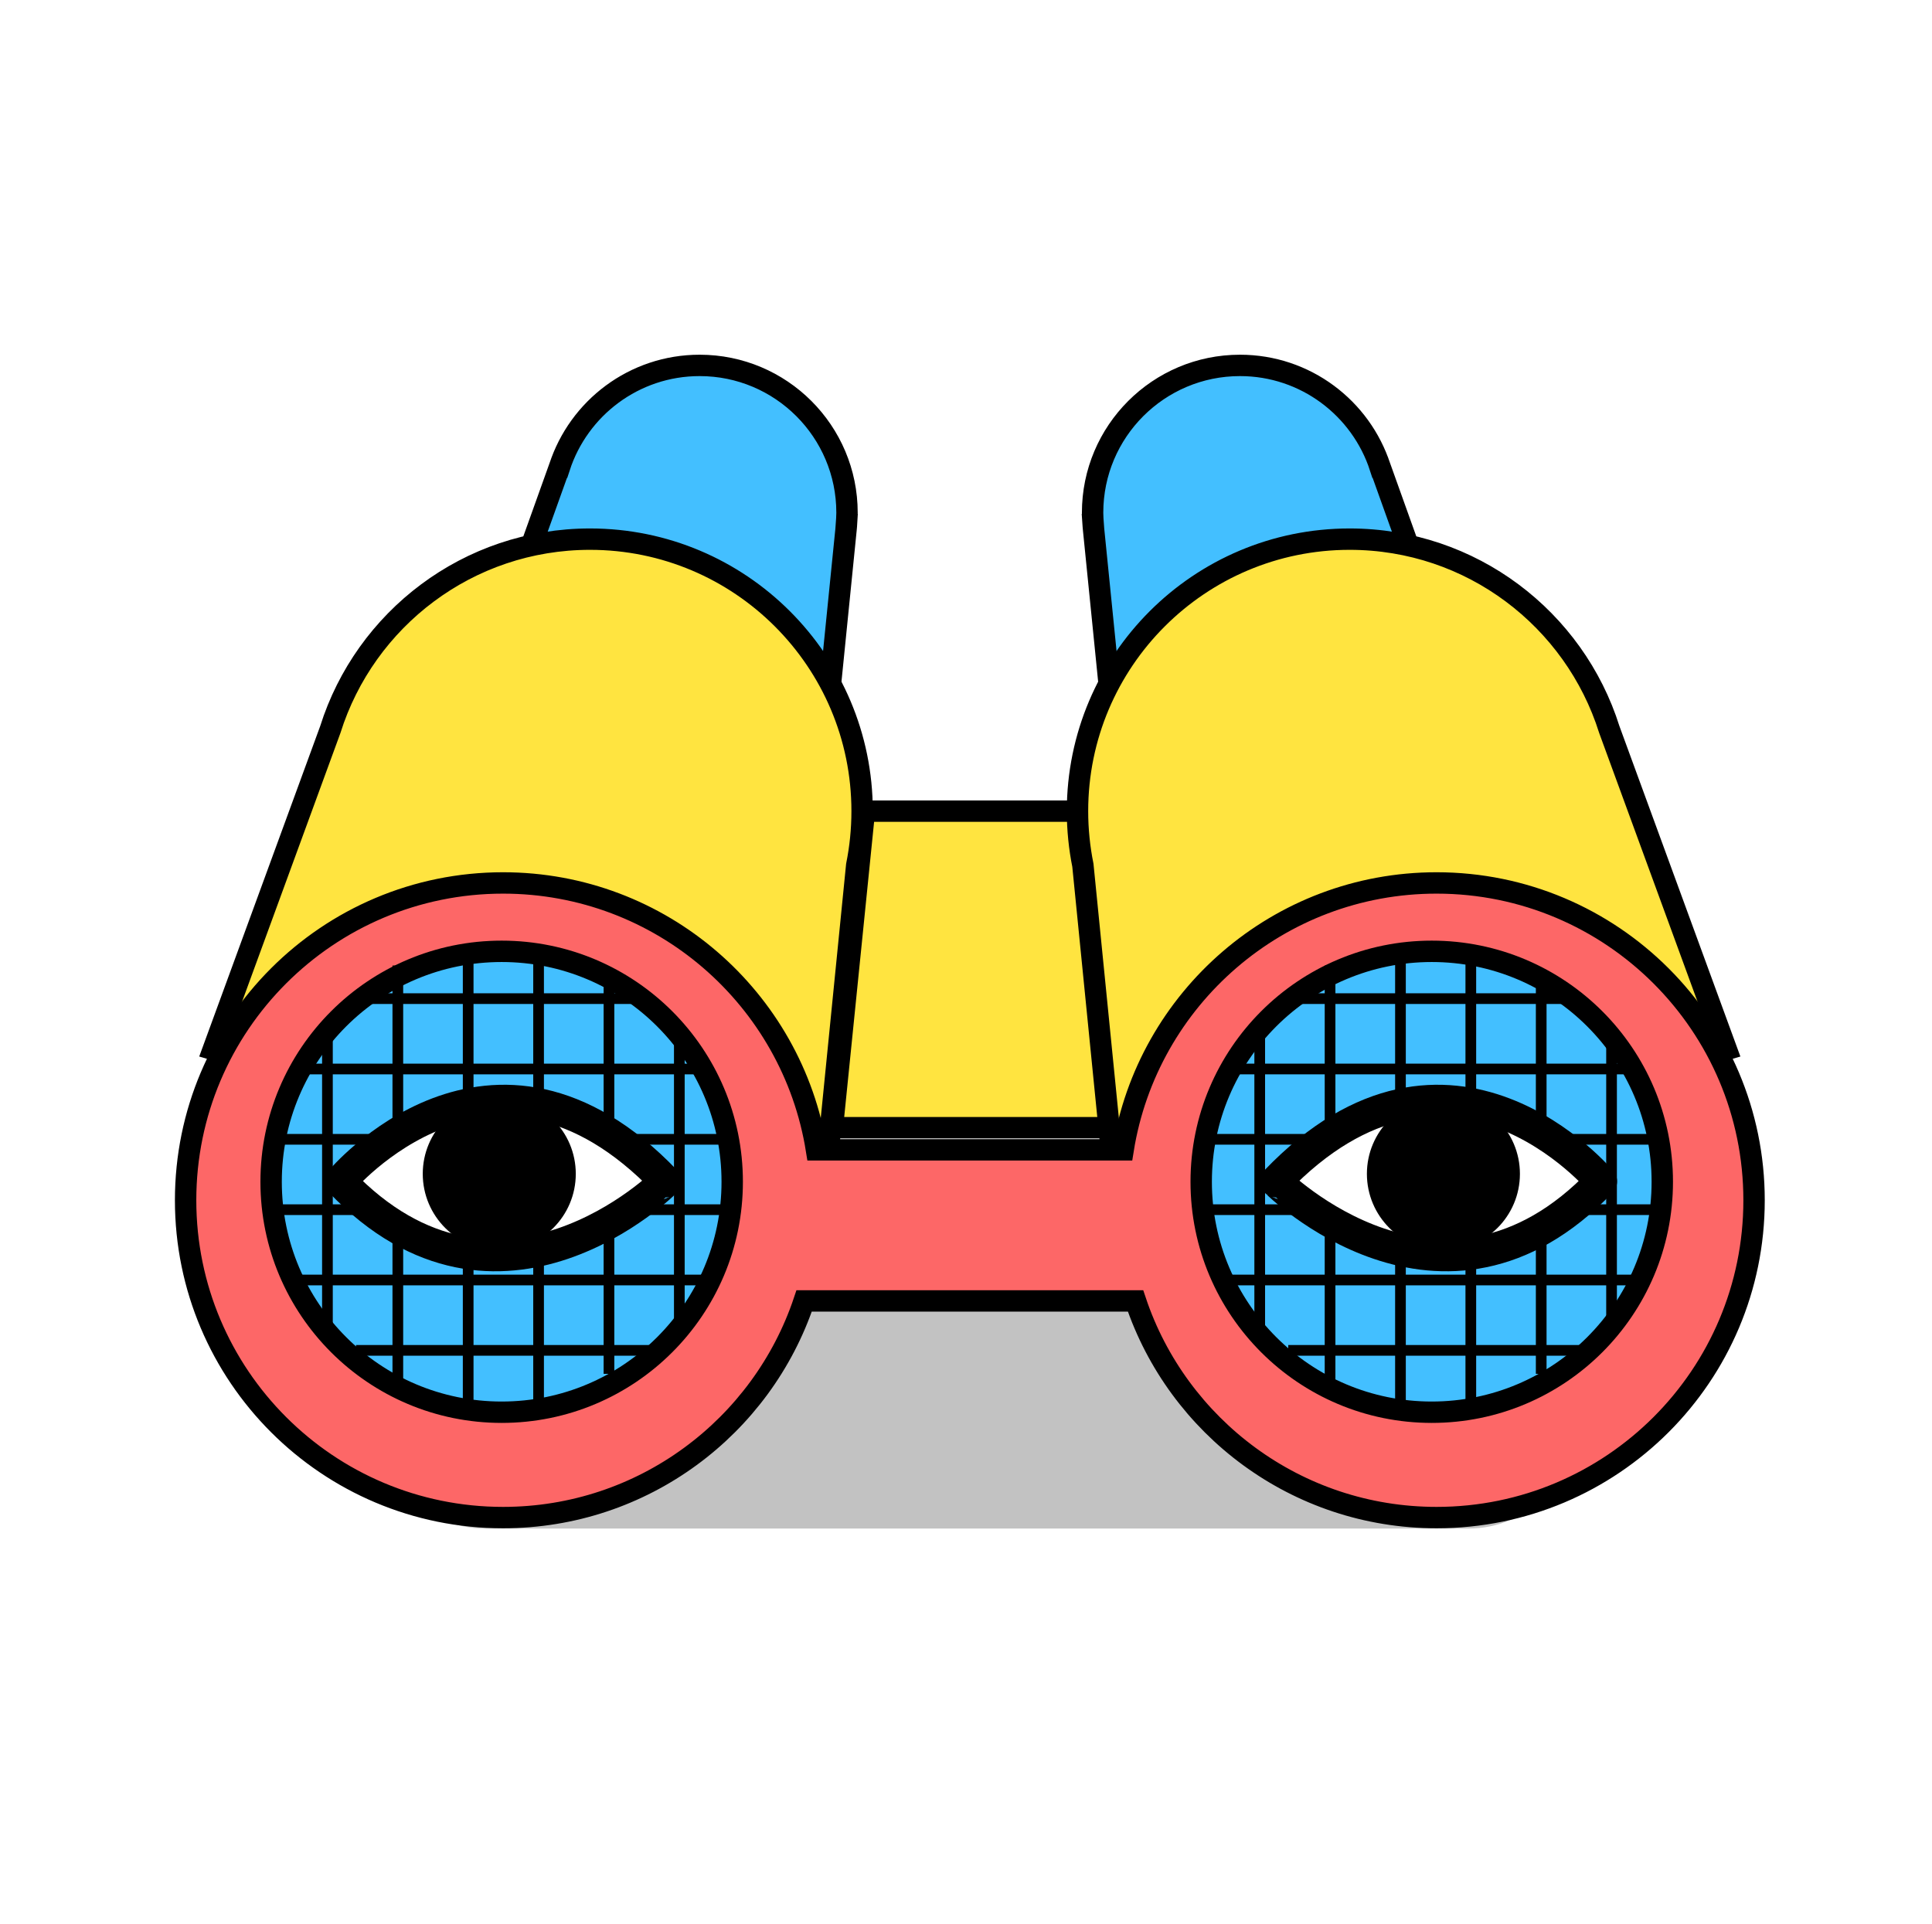
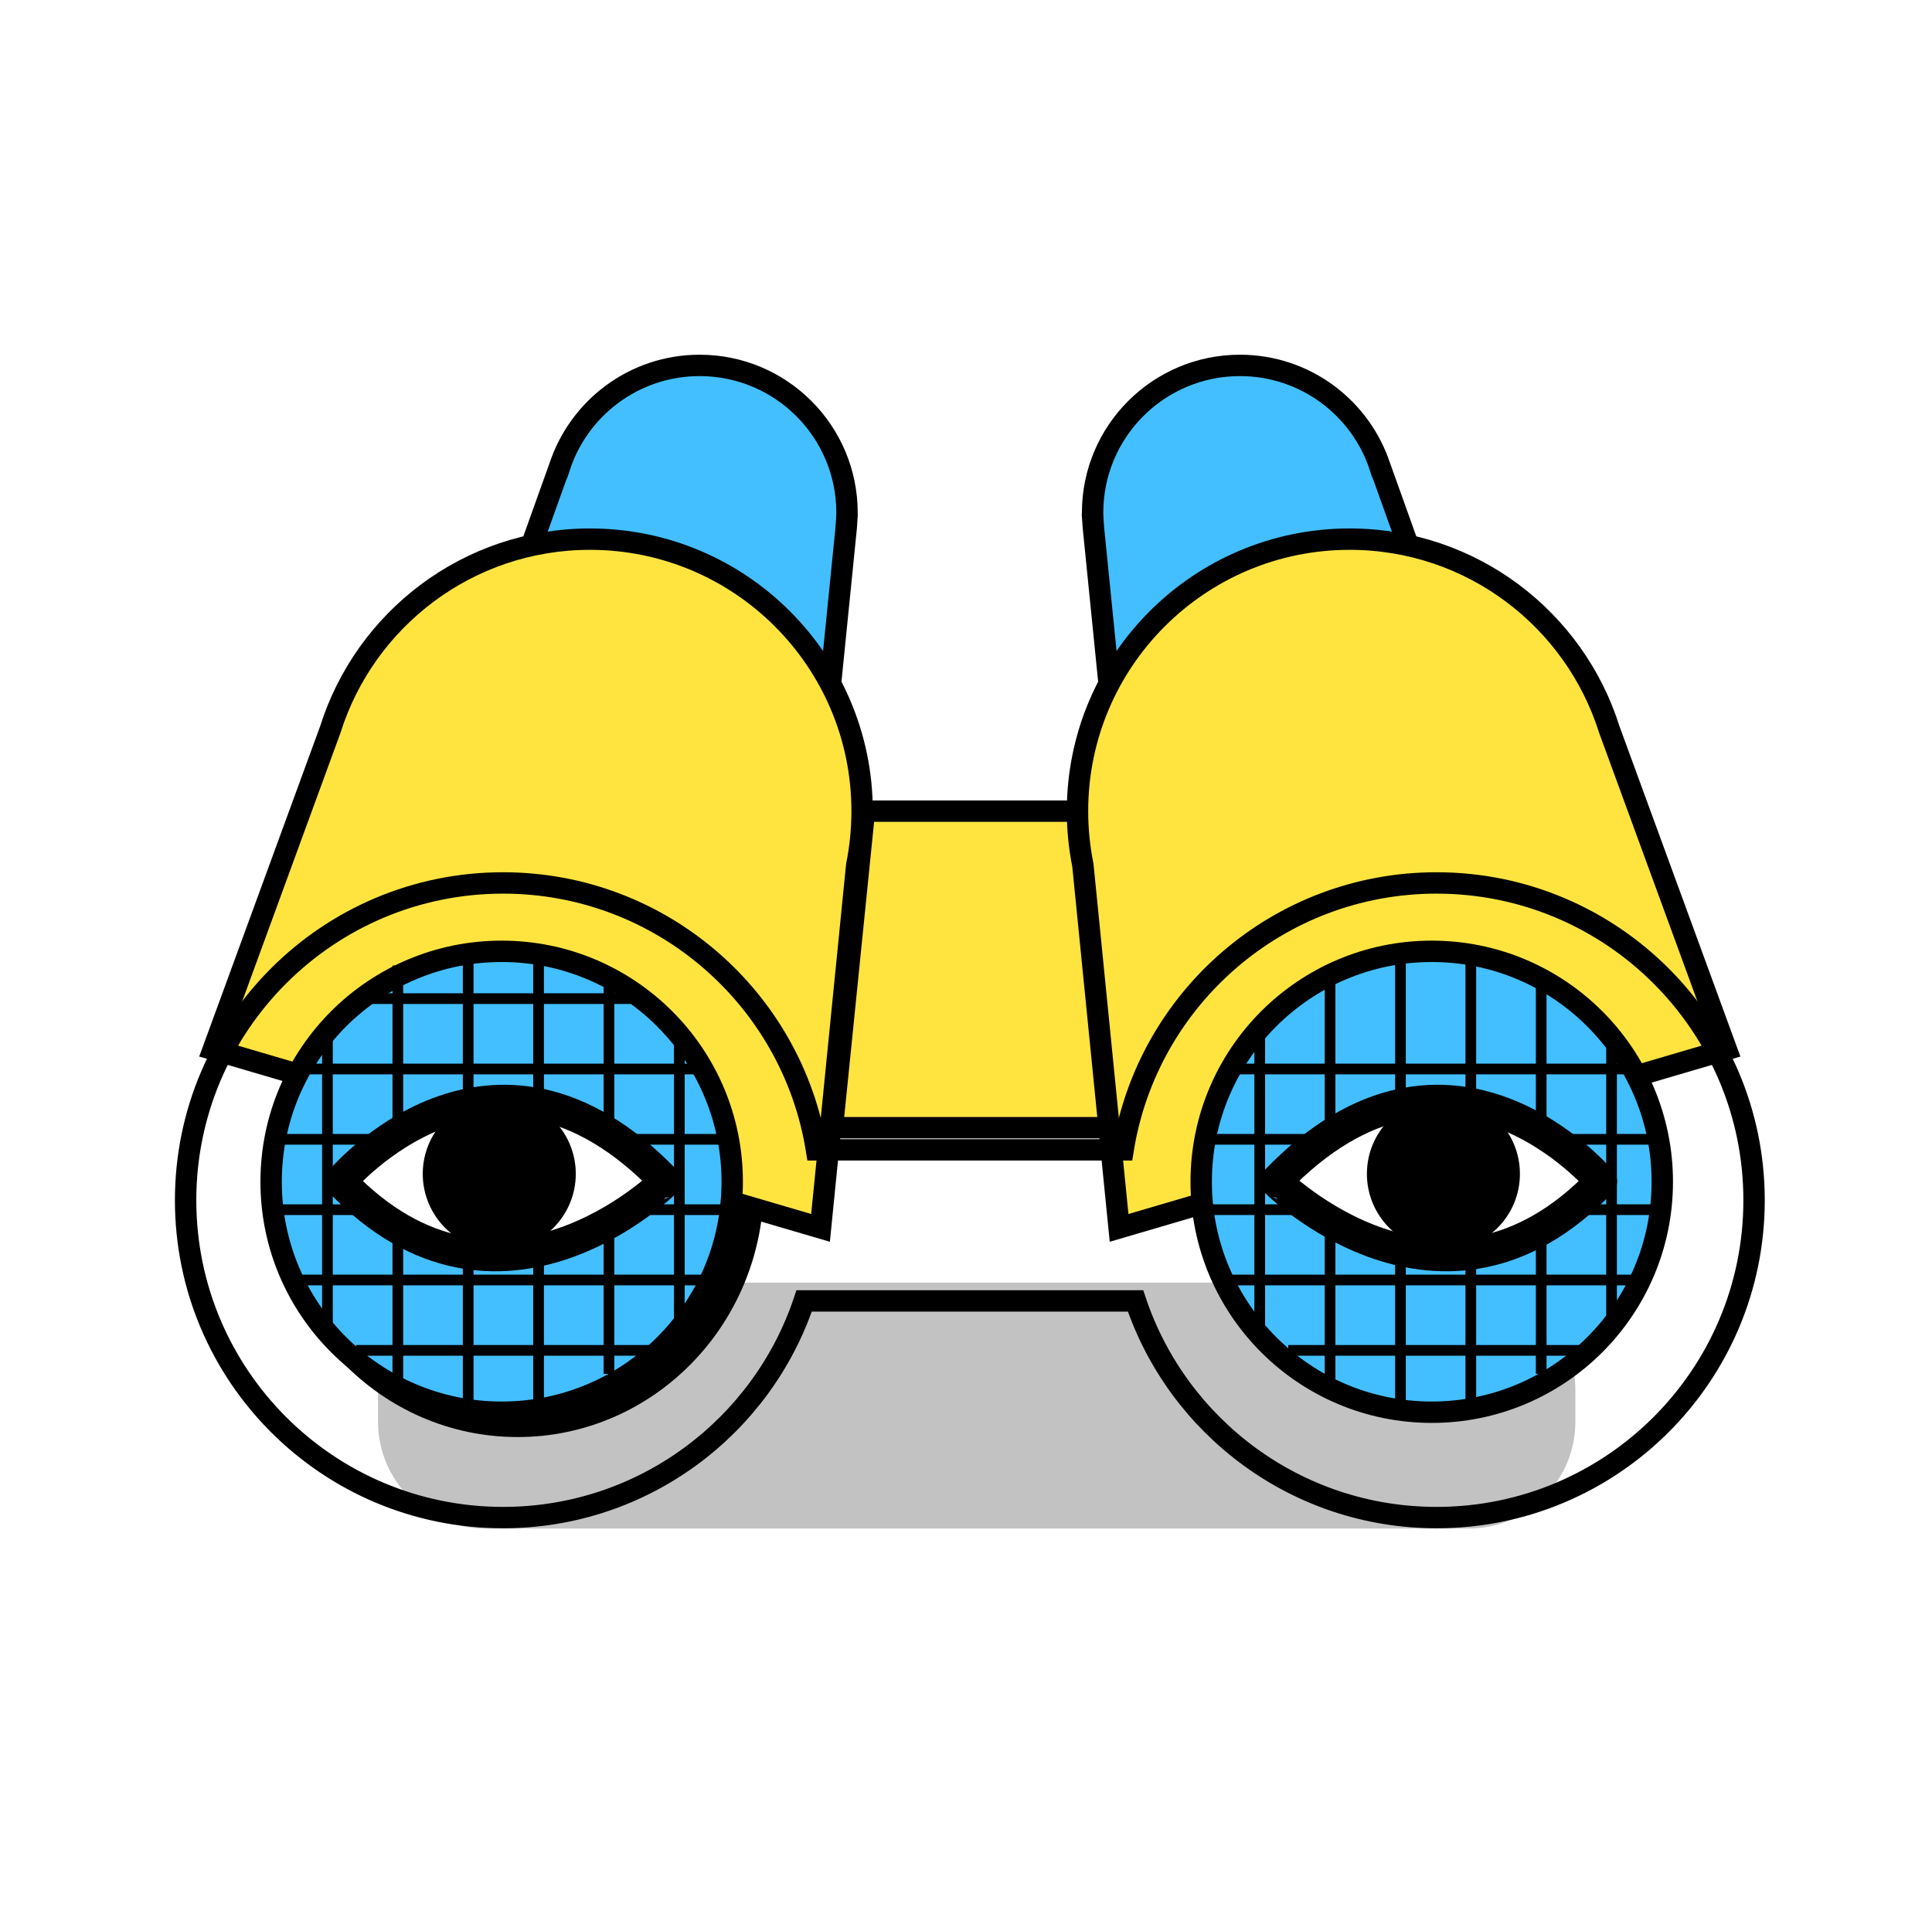
<svg xmlns="http://www.w3.org/2000/svg" width="251" height="250" viewBox="0 0 251 250" fill="none">
  <path opacity="0.8" d="M49.111 180.556C49.111 172.885 55.33 166.667 63 166.667H190.778C198.449 166.667 204.667 172.885 204.667 180.556V184.722C204.667 192.393 198.449 198.611 190.778 198.611H63C55.33 198.611 49.111 192.393 49.111 184.722V180.556Z" fill="black" fill-opacity="0.3" />
  <path d="M67.243 184.641C83.757 184.641 97.144 170.915 97.144 153.983C97.144 137.051 83.757 123.325 67.243 123.325C50.73 123.325 37.343 137.051 37.343 153.983C37.343 170.915 50.73 184.641 67.243 184.641Z" fill="black" stroke="black" stroke-width="4.167" stroke-miterlimit="10" />
  <path d="M46.165 154.491C46.165 154.491 65.769 130.369 88.315 154.491C88.315 154.491 66.75 176.602 46.165 154.491Z" fill="black" stroke="black" stroke-width="4.167" stroke-miterlimit="10" />
  <path d="M66.75 161.52C71.081 161.52 74.592 157.921 74.592 153.482C74.592 149.042 71.081 145.443 66.75 145.443C62.419 145.443 58.908 149.042 58.908 153.482C58.908 157.921 62.419 161.52 66.75 161.52Z" fill="black" stroke="black" stroke-width="4.167" stroke-miterlimit="10" />
  <path d="M209.383 154.491C209.383 154.491 189.779 130.369 167.233 154.491C167.226 154.491 188.791 176.602 209.383 154.491Z" fill="black" stroke="black" stroke-width="4.167" stroke-miterlimit="10" />
  <path d="M188.791 161.52C193.122 161.52 196.633 157.921 196.633 153.482C196.633 149.042 193.122 145.443 188.791 145.443C184.46 145.443 180.949 149.042 180.949 153.482C180.949 157.921 184.46 161.52 188.791 161.52Z" fill="black" stroke="black" stroke-width="4.167" stroke-miterlimit="10" />
  <path d="M140.778 105.398H112.305L108.139 146.528H145.639L140.778 105.398Z" fill="#FFE440" stroke="black" stroke-width="2.778" stroke-miterlimit="10" />
  <path d="M109.968 68.161H109.961C109.998 67.652 110.042 67.144 110.042 66.621C110.042 56.048 101.471 47.479 90.894 47.479C82.382 47.479 75.174 53.034 72.683 60.719H72.676L68.946 71.138L72.993 73.37C75.727 80.613 82.699 85.77 90.894 85.77C93.371 85.77 95.737 85.284 97.911 84.429L107.897 88.857L109.917 68.78C109.931 68.647 109.946 68.514 109.954 68.382L109.968 68.161Z" fill="#43BFFF" stroke="black" stroke-width="2.778" stroke-miterlimit="10" />
  <path d="M112.003 105.398C112.003 85.881 96.172 70.054 76.648 70.054C60.818 70.054 47.426 80.451 42.916 94.789L27.696 136.366L106.601 159.546L111.303 112.428C111.76 110.151 112.003 107.8 112.003 105.398Z" fill="#FFE440" stroke="black" stroke-width="2.778" stroke-miterlimit="10" />
  <path d="M142.021 68.161H142.028C141.991 67.652 141.947 67.144 141.947 66.621C141.947 56.048 150.519 47.479 161.095 47.479C169.607 47.479 176.815 53.034 179.306 60.719H179.314L183.043 71.138L178.997 73.37C176.262 80.613 169.29 85.77 161.095 85.77C158.618 85.77 156.253 85.284 154.078 84.429L144.092 88.857L142.073 68.78C142.058 68.647 142.043 68.514 142.036 68.382L142.021 68.161Z" fill="#43BFFF" stroke="black" stroke-width="2.778" stroke-miterlimit="10" />
  <path d="M139.986 105.398C139.986 85.881 155.817 70.054 175.341 70.054C191.172 70.054 204.563 80.451 209.074 94.789L224.293 136.366L145.389 159.546L140.686 112.428C140.23 110.151 139.986 107.8 139.986 105.398Z" fill="#FFE440" stroke="black" stroke-width="2.778" stroke-miterlimit="10" />
  <g filter="url(#filter0_d_8699_42049)">
-     <path d="M186.632 111.948C166.085 111.948 149.052 126.972 145.913 146.629H106.077C102.938 126.972 85.905 111.948 65.357 111.948C42.576 111.948 24.114 130.413 24.114 153.179C24.114 175.954 42.584 194.41 65.357 194.41C83.561 194.41 99.002 182.614 104.471 166.258H147.527C152.995 182.614 168.436 194.41 186.64 194.41C209.421 194.41 227.883 175.946 227.883 153.179C227.883 130.413 209.413 111.948 186.632 111.948Z" fill="#FD6767" />
    <path d="M186.632 111.948C166.085 111.948 149.052 126.972 145.913 146.629H106.077C102.938 126.972 85.905 111.948 65.357 111.948C42.576 111.948 24.114 130.413 24.114 153.179C24.114 175.954 42.584 194.41 65.357 194.41C83.561 194.41 99.002 182.614 104.471 166.258H147.527C152.995 182.614 168.436 194.41 186.64 194.41C209.421 194.41 227.883 175.946 227.883 153.179C227.883 130.413 209.413 111.948 186.632 111.948Z" stroke="black" stroke-width="2.778" stroke-miterlimit="10" />
  </g>
  <path d="M65.175 183.498C81.717 183.498 95.127 170.092 95.127 153.554C95.127 137.017 81.717 123.611 65.175 123.611C48.633 123.611 35.223 137.017 35.223 153.554C35.223 170.092 48.633 183.498 65.175 183.498Z" fill="#43BFFF" stroke="black" stroke-width="2.778" stroke-miterlimit="10" />
  <path d="M186.008 183.498C202.55 183.498 215.96 170.092 215.96 153.554C215.96 137.017 202.55 123.611 186.008 123.611C169.466 123.611 156.056 137.017 156.056 153.554C156.056 170.092 169.466 183.498 186.008 183.498Z" fill="#43BFFF" stroke="black" stroke-width="2.778" stroke-miterlimit="10" />
-   <path d="M167.639 129.757H205.3" stroke="black" stroke-width="1.389" stroke-miterlimit="10" />
  <path d="M160.512 138.9H212.419" stroke="black" stroke-width="1.389" stroke-miterlimit="10" />
  <path d="M156.68 148.037H216.348" stroke="black" stroke-width="1.389" stroke-miterlimit="10" />
  <path d="M156.68 157.18H216.348" stroke="black" stroke-width="1.389" stroke-miterlimit="10" />
  <path d="M159.355 166.317H213.673" stroke="black" stroke-width="1.389" stroke-miterlimit="10" />
  <path d="M167.366 175.46H206.553" stroke="black" stroke-width="1.389" stroke-miterlimit="10" />
  <path d="M209.368 133.743V171.386" stroke="black" stroke-width="1.389" stroke-miterlimit="10" />
  <path d="M200.229 126.618V178.511" stroke="black" stroke-width="1.389" stroke-miterlimit="10" />
  <path d="M191.084 122.787V182.43" stroke="black" stroke-width="1.389" stroke-miterlimit="10" />
  <path d="M181.944 122.787V182.43" stroke="black" stroke-width="1.389" stroke-miterlimit="10" />
  <path d="M172.798 125.454V179.763" stroke="black" stroke-width="1.389" stroke-miterlimit="10" />
  <path d="M163.659 133.47V172.638" stroke="black" stroke-width="1.389" stroke-miterlimit="10" />
  <path d="M46.525 129.757H84.179" stroke="black" stroke-width="1.389" stroke-miterlimit="10" />
  <path d="M39.398 138.901H91.306" stroke="black" stroke-width="1.389" stroke-miterlimit="10" />
  <path d="M35.566 148.037H95.235" stroke="black" stroke-width="1.389" stroke-miterlimit="10" />
  <path d="M35.566 157.181H95.235" stroke="black" stroke-width="1.389" stroke-miterlimit="10" />
  <path d="M38.234 166.317H92.559" stroke="black" stroke-width="1.389" stroke-miterlimit="10" />
  <path d="M46.253 175.46H85.432" stroke="black" stroke-width="1.389" stroke-miterlimit="10" />
  <path d="M88.256 133.743V171.386" stroke="black" stroke-width="1.389" stroke-miterlimit="10" />
  <path d="M79.116 126.618V178.511" stroke="black" stroke-width="1.389" stroke-miterlimit="10" />
  <path d="M69.971 122.787V182.43" stroke="black" stroke-width="1.389" stroke-miterlimit="10" />
  <path d="M60.824 122.787V182.43" stroke="black" stroke-width="1.389" stroke-miterlimit="10" />
  <path d="M51.685 125.454V179.763" stroke="black" stroke-width="1.389" stroke-miterlimit="10" />
  <path d="M42.539 133.47V172.638" stroke="black" stroke-width="1.389" stroke-miterlimit="10" />
  <path d="M44.242 153.504C44.242 153.504 63.883 129.941 86.473 153.504C86.466 153.504 64.864 175.099 44.242 153.504Z" fill="white" stroke="black" stroke-width="4.167" stroke-miterlimit="10" stroke-linejoin="round" />
  <path d="M64.863 160.378C69.202 160.378 72.72 156.862 72.72 152.524C72.72 148.186 69.202 144.67 64.863 144.67C60.524 144.67 57.007 148.186 57.007 152.524C57.007 156.862 60.524 160.378 64.863 160.378Z" fill="black" stroke="black" stroke-width="4.167" stroke-miterlimit="10" />
  <path d="M208.008 153.504C208.008 153.504 188.367 129.941 165.777 153.504C165.785 153.504 187.387 175.099 208.008 153.504Z" fill="white" stroke="black" stroke-width="4.167" stroke-miterlimit="10" stroke-linejoin="round" />
  <path d="M187.524 160.378C191.863 160.378 195.38 156.862 195.38 152.524C195.38 148.186 191.863 144.67 187.524 144.67C183.184 144.67 179.667 148.186 179.667 152.524C179.667 156.862 183.184 160.378 187.524 160.378Z" fill="black" stroke="black" stroke-width="4.167" stroke-miterlimit="10" />
  <defs>
    <filter id="filter0_d_8699_42049" x="22.726" y="110.56" width="206.546" height="88.017" filterUnits="userSpaceOnUse" color-interpolation-filters="sRGB">
      <feFlood flood-opacity="0" result="BackgroundImageFix" />
      <feColorMatrix in="SourceAlpha" type="matrix" values="0 0 0 0 0 0 0 0 0 0 0 0 0 0 0 0 0 0 127 0" result="hardAlpha" />
      <feOffset dy="2.778" />
      <feColorMatrix type="matrix" values="0 0 0 0 0 0 0 0 0 0 0 0 0 0 0 0 0 0 1 0" />
      <feBlend mode="normal" in2="BackgroundImageFix" result="effect1_dropShadow_8699_42049" />
      <feBlend mode="normal" in="SourceGraphic" in2="effect1_dropShadow_8699_42049" result="shape" />
    </filter>
  </defs>
</svg>